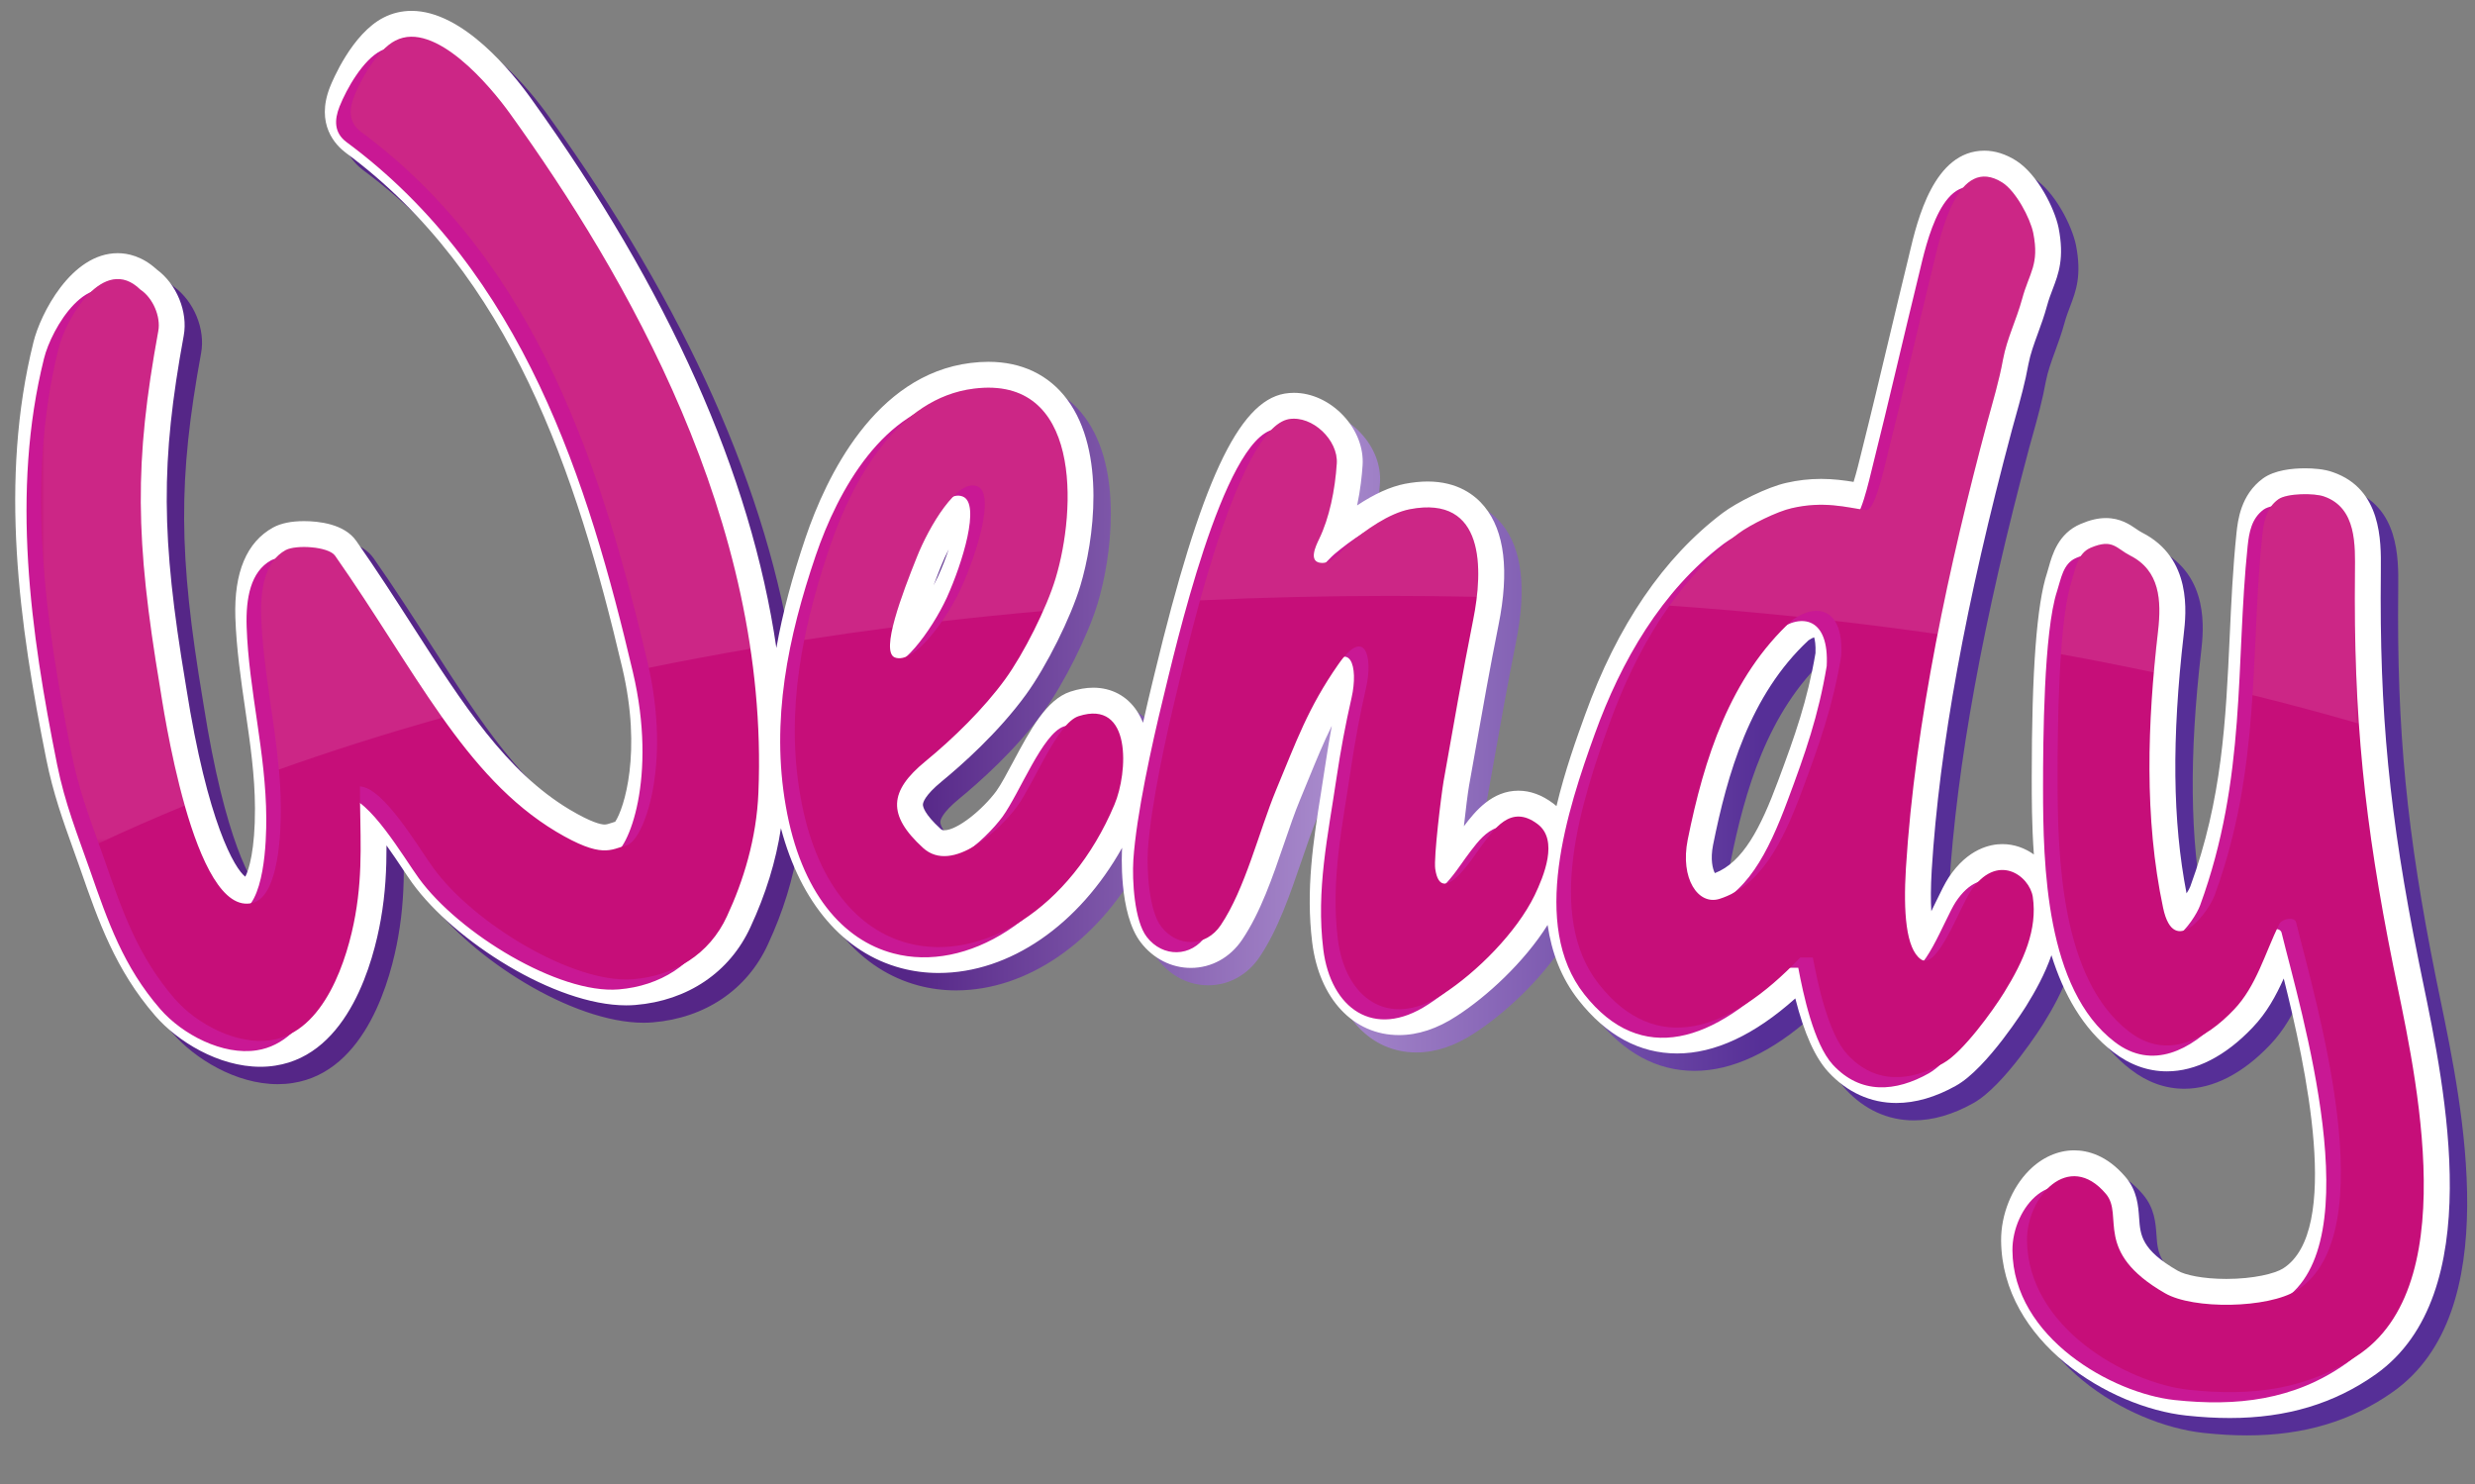
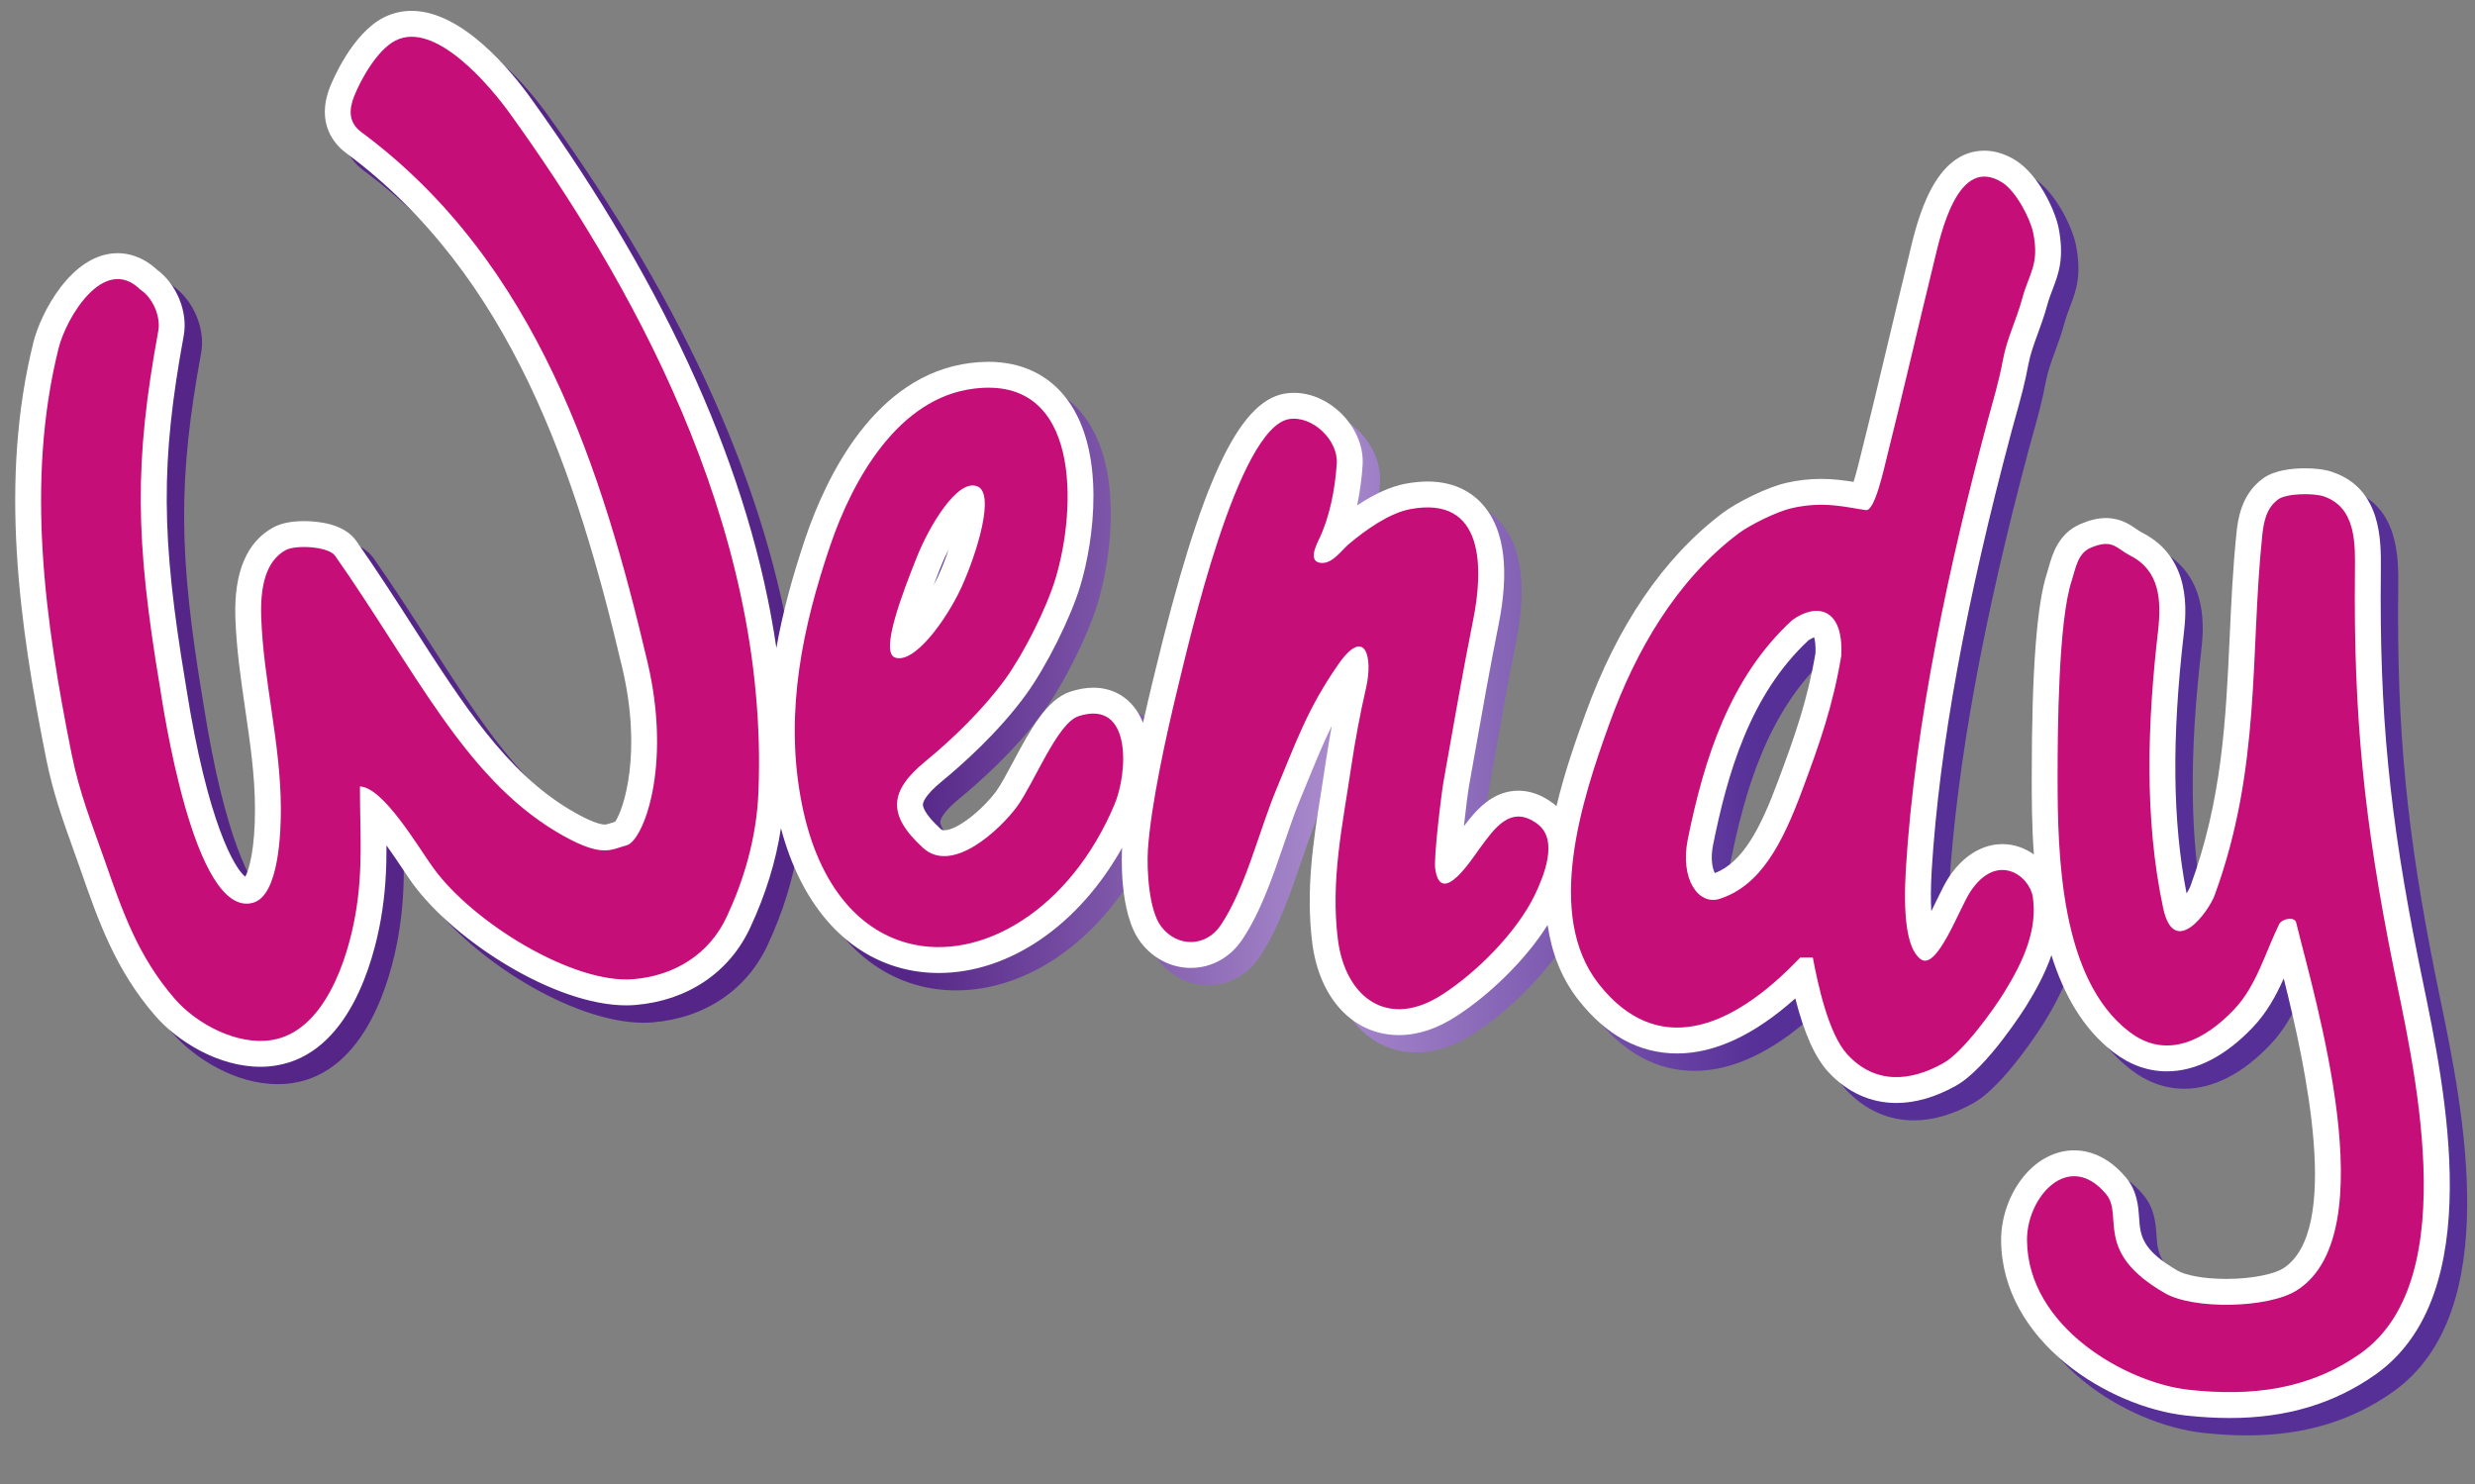
<svg xmlns="http://www.w3.org/2000/svg" width="527" height="316" viewBox="0 0 527 316" fill="none">
  <rect x="0" y="0" width="527" height="316" fill="#808080" stroke="none" />
  <g clip-path="url(#clip0_114_386)">
    <path d="M85.423 7.42C78.635 10.85 74.444 21.026 73.987 22.18C70.811 30.194 75.207 34.631 77.287 36.202C112.488 62.23 126.404 104.3 136.199 145.893C140.452 163.911 136.567 175.913 134.695 178.675C134.492 178.736 134.287 178.803 134.087 178.871C133.189 179.164 132.836 179.271 132.44 179.271C131.659 179.271 129.641 178.849 124.955 176.06C111.465 167.967 102.316 153.719 91.717 137.232C87.916 131.313 83.985 125.193 79.572 118.895C77.012 115.219 71.493 114.668 68.427 114.668C65.743 114.668 63.559 115.105 61.872 116.016C56.22 119.124 53.505 125.573 53.815 135.179C54.043 141.887 55 148.44 55.927 154.784C56.977 161.975 57.967 168.767 57.992 175.791C58.023 184.64 56.712 188.927 55.929 190.379C53.68 188.659 47.907 178.992 43.339 150.008L43.204 149.163C37.977 117.955 37.896 102.049 42.823 75.171C43.757 70.115 41.299 64.162 37.076 61.081C33.975 58.228 30.868 57.612 28.771 57.612C18.833 57.612 12.288 70.609 10.832 76.52C3.476 105.987 7.795 136.652 13.561 165.408C15.009 172.585 17.101 178.412 19.316 184.579C19.792 185.905 20.28 187.263 20.817 188.797C24.649 199.803 28.265 210.193 36.751 219.983C41.445 225.395 50.189 230.853 59.144 230.853C60.235 230.853 61.315 230.769 62.327 230.608C78.072 228.203 83.272 208.085 84.773 199.557C85.791 193.839 86.007 188.767 86.003 183.719C87.316 185.545 88.484 187.305 89.212 188.391C90.093 189.716 90.877 190.883 91.505 191.751C100.423 204.033 121.799 217.773 137.055 217.773C137.713 217.773 138.355 217.745 138.988 217.692C150.157 216.776 159.096 210.716 163.5 201.111C166.755 194.116 168.927 187.063 169.991 180.057C174.168 195.881 183.307 206.615 195.615 209.857C198.179 210.539 200.851 210.883 203.563 210.883C218.704 210.883 233.444 200.631 242.633 184.223C242.632 184.247 242.632 184.275 242.629 184.299C242.593 184.867 241.816 198.192 246.621 204.393C249.263 207.827 253.143 209.8 257.261 209.8C261.644 209.8 265.637 207.603 268.199 203.783C272.111 197.981 274.671 190.497 277.151 183.255C278.293 179.915 279.369 176.759 280.505 174.021C281.155 172.461 281.765 170.984 282.347 169.553C284.067 165.36 285.536 161.779 287.283 158.248C286.807 160.872 286.359 163.539 285.939 166.341C285.637 168.423 285.307 170.479 284.981 172.513C283.373 182.615 281.709 193.065 283.101 204.375C284.605 216.357 291.861 224.103 301.593 224.103C305.636 224.103 309.773 222.735 313.872 220.044C320.247 215.935 328.199 208.659 333.235 200.653C334.084 206.448 336.103 211.941 339.827 216.664C345.763 224.197 352.823 228.017 360.811 228.017C368.824 228.017 377.267 224.08 385.975 216.297C387.889 223.813 390.176 228.876 393.023 231.984C397.015 236.289 402.016 238.561 407.491 238.561C411.565 238.561 415.848 237.321 420.199 234.879C426.839 231.183 435.06 218.039 435.133 217.919C437.079 214.783 439.119 211.132 440.515 207.099C443.06 215.255 447.151 222.737 453.727 227.759C457.231 230.459 461.06 231.827 465.113 231.827C471.245 231.827 477.556 228.597 483.343 222.5C486.372 219.343 488.327 215.724 489.975 212.055C494.593 230.435 502.387 265.859 489.815 273.811C488.117 274.868 483.613 276.027 477.745 276.027C472.675 276.027 468.927 275.163 467.42 274.285C459.655 269.825 459.44 266.688 459.184 263.063C459.005 260.477 458.787 257.267 456.319 254.36C452.331 249.635 448.151 248.645 445.351 248.645C441.903 248.645 438.487 250.163 435.743 252.935C432.039 256.657 429.764 262.367 429.797 267.837C429.979 289.401 452.807 303.344 469.223 305.115C472.523 305.469 475.555 305.64 478.492 305.64C490.591 305.64 500.773 302.583 509.645 296.284C533.417 279.311 524.405 235.857 519.561 212.517C519.245 210.995 518.955 209.579 518.695 208.283C512.44 177.211 510.34 155.563 510.649 125.556L510.653 124.84C510.705 118.907 510.815 107.856 500.499 104.264C498.616 103.564 496.215 103.42 494.527 103.42C491.807 103.42 488.051 103.787 485.556 105.573C480.793 109.06 480.199 114.561 479.915 117.225C479.148 124.651 478.796 132.065 478.472 139.239C477.644 157.063 476.873 173.901 470.096 192.424C469.955 192.808 469.656 193.352 469.283 193.927C466.299 178.561 466.12 160.951 468.688 138.731C469.193 134.304 470.54 122.537 459.795 117.096C459.305 116.844 458.911 116.567 458.543 116.312C457.211 115.397 455.191 114.012 452.119 114.012C450.444 114.012 448.723 114.412 446.723 115.272C441.965 117.287 440.689 121.816 439.927 124.513C439.811 124.92 439.703 125.321 439.589 125.675C437.384 132.321 436.319 146.567 436.319 169.236C436.319 173.597 436.319 179.36 436.773 185.647C434.892 184.299 432.603 183.44 430.061 183.44C427.549 183.44 422.732 184.361 418.632 190.556C417.815 191.805 416.965 193.565 415.975 195.601C415.697 196.183 415.337 196.921 414.936 197.723C414.809 195.591 414.795 192.743 415.023 188.951C416.649 162.789 422.249 132.081 432.137 95.118L432.871 92.487C433.88 88.847 434.929 85.084 435.615 81.235C436.031 79.066 436.804 76.956 437.615 74.732C438.289 72.888 438.983 70.978 439.579 68.808C439.948 67.452 440.372 66.334 440.789 65.246C442.025 62.002 443.304 58.65 442.029 52.178C441.179 48.074 437.581 40.849 433.041 37.938C430.795 36.514 428.508 35.789 426.233 35.789C415.475 35.789 411.968 50.545 410.285 57.642L410.111 58.391C408.68 64.223 407.284 70.092 405.885 75.968C404.021 83.796 402.157 91.638 400.205 99.427L399.903 100.64C399.637 101.736 399.003 104.345 398.383 106.313C396.408 105.993 394.089 105.675 391.473 105.675C388.951 105.675 386.5 105.959 384.053 106.52C380.044 107.401 373.469 110.693 370.499 112.943C357.911 122.448 348.063 136.907 341.215 155.896C339.424 160.857 336.939 167.732 335.121 175.339C334.889 175.139 334.651 174.947 334.403 174.759C332.021 172.971 329.54 172.064 327.025 172.064C321.433 172.064 317.849 176.373 315.408 179.637C315.783 176.168 316.231 172.615 316.505 170.995L317.765 163.941C319.344 155.013 320.977 145.791 322.793 136.74C325.095 125.291 324.083 116.819 319.792 111.573C317.8 109.133 314.081 106.231 307.675 106.231C306.175 106.231 304.556 106.4 302.855 106.723C299.761 107.331 296.359 108.871 292.675 111.32C293.387 107.948 293.699 104.875 293.839 102.796C294.088 99.12 292.611 95.278 289.783 92.249C286.873 89.135 283.023 87.348 279.211 87.348C278.556 87.348 277.889 87.403 277.209 87.52C267.349 89.248 259.335 106.52 249.544 147.137L249.048 149.195C248.479 151.537 247.792 154.427 247.084 157.607C246.736 156.716 246.304 155.869 245.783 155.085C243.672 151.895 240.372 150.132 236.5 150.132C234.969 150.132 233.337 150.412 231.615 150.971C226.517 152.664 223.099 159.061 219.477 165.835C218.119 168.371 216.836 170.773 215.851 172.148C212.939 176.085 207.572 180.492 204.763 180.492C204.415 180.492 204.229 180.419 203.984 180.192C200.449 176.964 200.211 175.412 200.219 175.009C200.231 174.623 200.549 173.108 204.229 170.087C208.393 166.668 216.272 159.719 222.187 151.572C226.529 145.591 231.715 135.205 233.743 128.427C236.604 118.955 239.239 99.939 230.959 88.785C227.048 83.524 221.247 80.744 214.171 80.744C212.955 80.744 211.673 80.828 210.393 80.988C189.968 83.5 179.613 105.319 175.257 118.109C172.379 126.587 170.304 134.36 169.017 141.672C163.609 104.715 146.137 65.524 116.836 24.772C112.807 19.135 102.251 6.016 91.339 6.016C89.235 6.016 87.235 6.496 85.423 7.42ZM205.712 120.671C205.076 122.527 204.307 124.497 203.409 126.48C203.113 127.12 202.807 127.744 202.481 128.363C202.933 127.164 203.444 125.869 204.009 124.453C204.527 123.133 205.105 121.863 205.712 120.671ZM368.467 183.604C371.491 168.579 376.28 151.672 388.793 140.039C389.277 139.707 389.689 139.517 389.987 139.404C390.16 139.991 390.343 141.068 390.273 142.78C388.565 152.813 385.889 160.401 382.3 170.005C378.552 180.095 374.801 187.311 368.851 189.617C368.387 188.767 367.844 186.715 368.467 183.604Z" fill="url(#paint0_linear_114_386)" />
    <mask id="mask0_114_386" style="mask-type:luminance" maskUnits="userSpaceOnUse" x="-20" y="-35" width="568" height="378">
      <path d="M-19.176 -35H547.754V342.953H-19.176V-35Z" fill="white" />
    </mask>
    <g mask="url(#mask0_114_386)">
      <path fill-rule="evenodd" clip-rule="evenodd" d="M202.008 116.97C201.405 118.159 200.824 119.431 200.305 120.751C199.741 122.167 199.233 123.461 198.779 124.659C199.104 124.042 199.413 123.417 199.705 122.778C200.605 120.795 201.376 118.823 202.008 116.97ZM385.089 136.335C372.577 147.969 367.791 164.877 364.764 179.901C364.143 183.013 364.685 185.063 365.147 185.915C371.097 183.607 374.851 176.39 378.596 166.302C382.187 156.695 384.86 149.111 386.569 139.078C386.639 137.365 386.459 136.287 386.281 135.702C385.988 135.814 385.573 136.005 385.089 136.335ZM474.789 301.937C471.853 301.937 468.817 301.766 465.52 301.411C449.104 299.642 426.274 285.698 426.094 264.133C426.061 258.662 428.337 252.954 432.039 249.231C434.784 246.459 438.2 244.943 441.649 244.943C444.447 244.943 448.629 245.933 452.617 250.658C455.084 253.563 455.301 256.775 455.484 259.361C455.737 262.987 455.951 266.123 463.717 270.585C465.224 271.461 468.974 272.323 474.042 272.323C479.913 272.323 484.414 271.167 486.11 270.11C498.682 262.157 490.892 226.733 486.273 208.351C484.624 212.025 482.67 215.639 479.641 218.797C473.856 224.894 467.54 228.123 461.41 228.123C457.361 228.123 453.526 226.754 450.025 224.054C443.449 219.034 439.359 211.551 436.811 203.395C435.415 207.43 433.378 211.081 431.432 214.215C431.358 214.335 423.138 227.481 416.496 231.175C412.148 233.619 407.863 234.859 403.788 234.859C398.311 234.859 393.313 232.585 389.322 228.279C386.476 225.173 384.186 220.113 382.272 212.595C373.566 220.379 365.12 224.315 357.109 224.315C349.118 224.315 342.056 220.495 336.122 212.959C332.402 208.239 330.384 202.746 329.532 196.95C324.496 204.955 316.543 212.233 310.168 216.341C306.075 219.031 301.929 220.401 297.889 220.401C288.157 220.401 280.901 212.654 279.403 200.671C278.007 189.362 279.671 178.914 281.279 168.811C281.605 166.775 281.933 164.722 282.235 162.638C282.655 159.837 283.101 157.17 283.579 154.547C281.832 158.077 280.365 161.659 278.644 165.851C278.063 167.282 277.455 168.758 276.805 170.318C275.667 173.055 274.592 176.214 273.446 179.554C270.966 186.794 268.408 194.279 264.496 200.081C261.933 203.899 257.942 206.098 253.556 206.098C249.437 206.098 245.561 204.123 242.919 200.69C238.112 194.49 238.892 181.163 238.926 180.597C238.926 180.571 238.927 180.547 238.929 180.519C229.741 196.93 214.999 207.178 199.861 207.178C197.148 207.178 194.476 206.835 191.916 206.157C179.608 202.911 170.468 192.178 166.284 176.354C165.224 183.359 163.051 190.413 159.795 197.409C155.395 207.013 146.455 213.073 135.284 213.991C134.652 214.043 134.009 214.07 133.352 214.07C118.096 214.07 96.721 200.331 87.804 188.05C87.172 187.179 86.393 186.013 85.509 184.687C84.782 183.602 83.611 181.843 82.3 180.018C82.305 185.063 82.088 190.135 81.072 195.854C79.568 204.383 74.369 224.498 58.627 226.903C57.614 227.066 56.536 227.15 55.44 227.15C46.484 227.15 37.742 221.694 33.047 216.279C24.564 206.493 20.947 196.099 17.116 185.097C16.577 183.559 16.092 182.203 15.613 180.877C13.4 174.71 11.308 168.883 9.863 161.706C4.093 132.949 -0.227 102.285 7.132 72.817C8.585 66.907 15.13 53.91 25.067 53.91C27.163 53.91 30.272 54.526 33.372 57.379C37.599 60.458 40.053 66.411 39.121 71.467C34.193 98.349 34.275 114.251 39.502 145.461L39.637 146.305C44.205 175.289 49.981 184.955 52.228 186.677C53.007 185.223 54.321 180.937 54.292 172.089C54.267 165.063 53.272 158.274 52.225 151.082C51.296 144.738 50.343 138.185 50.112 131.475C49.806 121.87 52.517 115.421 58.168 112.313C59.856 111.403 62.038 110.965 64.727 110.965C67.788 110.965 73.308 111.515 75.869 115.19C80.281 121.491 84.215 127.611 88.014 133.53C98.611 150.017 107.765 164.265 121.252 172.358C125.939 175.147 127.959 175.567 128.739 175.567C129.136 175.567 129.484 175.461 130.384 175.167C130.585 175.101 130.788 175.033 130.992 174.971C132.865 172.211 136.748 160.209 132.497 142.191C122.703 100.597 108.785 58.527 73.585 32.498C71.502 30.927 67.106 26.49 70.281 18.477C70.741 17.325 74.933 7.147 81.72 3.718C83.536 2.793 85.532 2.314 87.638 2.314C98.546 2.314 109.105 15.431 113.137 21.069C142.433 61.821 159.907 101.011 165.313 137.971C166.603 130.657 168.676 122.885 171.552 114.407C175.911 101.615 186.267 79.798 206.691 77.284C207.972 77.124 209.251 77.042 210.473 77.042C217.544 77.042 223.348 79.82 227.256 85.083C235.539 96.237 232.901 115.253 230.039 124.723C228.011 131.502 222.827 141.889 218.484 147.87C212.569 156.017 204.695 162.966 200.528 166.386C196.848 169.406 196.529 170.919 196.517 171.307C196.508 171.709 196.748 173.262 200.281 176.491C200.528 176.717 200.712 176.787 201.059 176.787C203.872 176.787 209.236 172.382 212.148 168.446C213.136 167.07 214.42 164.667 215.773 162.131C219.395 155.361 222.811 148.961 227.913 147.269C229.636 146.71 231.267 146.431 232.795 146.431C236.673 146.431 239.969 148.191 242.08 151.382C242.6 152.167 243.032 153.014 243.383 153.905C244.089 150.723 244.777 147.834 245.344 145.491L245.843 143.435C255.632 102.818 263.648 85.544 273.505 83.817C274.188 83.699 274.851 83.646 275.505 83.646C279.319 83.646 283.172 85.434 286.081 88.547C288.907 91.574 290.387 95.419 290.135 99.093C289.999 101.171 289.685 104.246 288.972 107.618C292.657 105.168 296.057 103.627 299.151 103.019C300.856 102.697 302.473 102.529 303.975 102.529C310.379 102.529 314.096 105.43 316.088 107.87C320.381 113.115 321.39 121.587 319.088 133.038C317.274 142.089 315.641 151.311 314.063 160.237L312.807 167.291C312.528 168.913 312.08 172.465 311.705 175.934C314.148 172.67 317.729 168.362 323.319 168.362C325.839 168.362 328.318 169.269 330.7 171.057C330.948 171.245 331.184 171.435 331.421 171.635C333.236 164.03 335.72 157.154 337.513 152.194C344.361 133.203 354.209 118.745 366.794 109.239C369.766 106.991 376.341 103.699 380.352 102.818C382.797 102.257 385.248 101.973 387.772 101.973C390.388 101.973 392.705 102.291 394.681 102.611C395.301 100.642 395.933 98.034 396.199 96.938L396.5 95.723C398.455 87.934 400.316 80.094 402.183 72.264C403.583 66.39 404.977 60.519 406.41 54.688L406.584 53.939C408.269 46.842 411.772 32.084 422.532 32.084C424.809 32.084 427.095 32.81 429.339 34.235C433.876 37.147 437.476 44.371 438.327 48.474C439.605 54.946 438.321 58.298 437.088 61.544C436.67 62.631 436.244 63.751 435.874 65.106C435.282 67.274 434.588 69.186 433.913 71.028C433.101 73.254 432.328 75.362 431.913 77.531C431.227 81.383 430.178 85.144 429.162 88.784L428.433 91.414C418.545 128.378 412.947 159.085 411.32 185.247C411.093 189.041 411.105 191.889 411.235 194.021C411.633 193.219 411.994 192.479 412.272 191.898C413.26 189.862 414.113 188.102 414.926 186.851C419.03 180.659 423.852 179.737 426.36 179.737C428.9 179.737 431.19 180.597 433.072 181.946C432.617 175.657 432.617 169.894 432.617 165.531C432.617 142.862 433.68 128.618 435.885 121.973C435.999 121.618 436.107 121.217 436.223 120.81C436.985 118.113 438.26 113.585 443.018 111.569C445.021 110.71 446.741 110.31 448.416 110.31C451.488 110.31 453.508 111.694 454.841 112.61C455.209 112.863 455.602 113.142 456.093 113.393C466.836 118.834 465.493 130.602 464.984 135.027C462.417 157.247 462.596 174.859 465.58 190.225C465.955 189.649 466.252 189.106 466.392 188.722C473.17 170.199 473.941 153.359 474.769 135.537C475.097 128.362 475.44 120.947 476.211 113.522C476.496 110.858 477.089 105.358 481.856 101.87C484.347 100.082 488.104 99.718 490.824 99.718C492.514 99.718 494.916 99.862 496.794 100.562C507.11 104.154 507.006 115.203 506.95 121.137L506.948 121.854C506.636 151.861 508.74 173.507 514.993 204.581C515.249 205.877 515.54 207.293 515.857 208.814C520.705 232.154 529.714 275.609 505.94 292.582C497.072 298.881 486.888 301.937 474.789 301.937Z" fill="white" />
-       <path fill-rule="evenodd" clip-rule="evenodd" d="M134.757 143.098C140.057 165.542 133.794 181.277 130.339 182.161C126.89 183.073 125.107 185.083 115.317 179.254C95.727 167.498 85.337 144.914 68.249 120.51C66.877 118.543 59.951 118.118 57.726 119.307C53.349 121.721 52.322 127.383 52.517 133.463C52.982 147.141 56.641 160.298 56.699 174.242C56.713 178.823 56.415 192.865 50.765 194.402C38.058 197.919 31.461 151.417 30.969 148.545C25.666 116.878 25.473 100.626 30.602 72.643C31.157 69.637 29.485 65.621 26.781 63.834C18.999 56.219 10.945 69.937 9.373 76.325C2.285 104.711 6.491 134.539 12.158 162.787C13.833 171.086 16.45 177.57 19.163 185.307C22.986 196.289 26.281 205.818 34.107 214.845C38.827 220.285 47.447 224.783 54.691 223.639C65.991 221.905 70.905 206.37 72.547 197.061C74.278 187.313 73.522 179.374 73.543 169.633C78.547 169.821 85.951 182.561 89.158 186.977C97.694 198.739 118.99 211.714 131.73 210.673C140.471 209.957 147.974 205.385 151.699 197.251C155.125 189.889 158.003 180.789 158.389 170.89C160.785 113.078 129.974 60.415 105.554 26.447C101.315 20.519 89.543 6.49 81.102 10.811C77.321 12.722 73.815 18.871 72.303 22.675C71.19 25.489 71.095 28.227 73.757 30.238C111.475 58.126 125.298 102.934 134.757 143.098ZM204.261 84.929C188.17 86.905 178.475 104.238 173.669 118.353C167.782 135.691 164.095 153.383 167.326 171.693C170.553 190.182 179.567 200.193 190.226 203.005C205.762 207.126 224.767 195.881 234.191 173.507C237.086 166.698 237.971 150.966 226.543 154.673C222.013 156.169 217.181 168.742 213.475 173.89C209.878 178.759 199.73 188.411 193.463 182.731C185.745 175.686 186.223 170.623 193.933 164.299C199.903 159.395 206.358 153.091 210.927 146.807C214.845 141.41 219.765 131.658 221.662 125.305C226.139 110.503 227.142 82.042 204.261 84.929ZM271.351 91.414C260.411 93.329 250.117 138.669 247.597 148.966C245.279 158.485 241.957 173.519 241.322 183.118C241.055 187.397 241.517 196.065 244.181 199.499C247.589 203.929 253.683 203.865 256.827 199.178C262.054 191.413 264.962 179.214 268.617 170.37C272.942 160.019 275.37 152.95 281.866 143.635C287.526 135.507 289.298 141.934 287.787 148.581C286.457 154.394 285.465 159.761 284.587 165.611C282.765 177.979 280.199 189.477 281.767 202.159C283.331 214.674 292.522 221.461 304.081 213.886C311.409 209.163 319.849 200.666 323.673 192.797C325.603 188.757 328.839 181.039 324.287 177.634C318.546 173.314 315.013 178.729 312.033 182.731C310.527 184.767 303.718 195.539 302.505 187.202C302.142 184.817 303.778 171.487 304.283 168.497C306.342 156.975 308.295 145.578 310.586 134.121C312.721 123.53 313.209 107.525 297.111 110.598C292.603 111.483 287.657 115.045 284.154 117.978C282.537 119.347 280.723 122.087 278.401 122.047C275.307 121.983 277.102 118.353 277.754 116.991C279.954 112.491 281.166 106.511 281.537 100.891C281.877 95.875 276.311 90.586 271.351 91.414ZM463.002 298.106C476.206 299.521 488.485 298.189 499.641 290.271C521.983 274.317 510.415 227.399 506.485 207.838C500.317 177.15 498.022 154.741 498.329 123.987C498.373 118.435 498.762 110.33 491.778 107.897C489.727 107.135 483.841 107.174 482.006 108.494C479.427 110.375 478.899 113.338 478.591 116.263C475.985 141.321 478.406 165.593 468.475 192.755C467.263 196.133 459.839 206.545 457.487 195.487C453.422 176.33 454.166 155.977 456.407 136.571C457.158 129.999 456.793 123.67 450.479 120.471C447.478 118.933 446.777 116.802 442.069 118.807C439.261 119.997 438.853 123.286 438.01 125.867C435.171 134.453 435.025 157.871 435.025 167.703C435.025 184.239 435.594 210.643 450.282 221.863C458.322 228.051 466.607 223.433 472.565 217.154C477.333 212.182 479.157 205.177 482.211 198.929C482.793 197.798 485.485 197.251 485.818 198.611C489.833 215.059 504.998 264.89 485.951 276.934C479.818 280.799 463.89 281.034 457.878 277.531C442.461 268.681 449.239 261.023 445.307 256.385C437.37 246.987 428.439 257.049 428.507 266.259C428.653 284.85 449.798 296.679 463.002 298.106ZM380.215 206.061H382.901C383.945 211.574 386.173 222.25 390.263 226.713C396.195 233.121 403.657 232.505 410.713 228.537C414.822 226.254 421.239 217.393 423.651 213.483C427.826 206.739 430.763 200.081 429.738 193.142C429.037 188.633 422.127 183.449 416.435 192.046C414.101 195.602 409.337 208.913 405.897 206.433C402.721 204.15 402.161 196.385 402.721 187.078C404.658 155.869 411.983 122.178 420.022 92.139C421.233 87.679 422.582 83.234 423.402 78.679C424.261 74.163 426.203 70.427 427.461 65.839C429.002 60.145 431.173 58.569 429.833 51.771C429.163 48.542 426.107 42.867 423.277 41.058C413.722 34.977 410.127 52.05 408.655 58.171C405.315 71.797 402.161 85.591 398.741 99.238C397.991 102.207 396.081 111.094 394.189 110.793C390.039 110.207 385.235 108.801 378.423 110.375C375.382 111.039 369.507 113.923 367.013 115.806C353.834 125.763 345.157 140.798 339.594 156.239C333.718 172.475 325.727 196.991 337.349 211.726C349.441 227.067 365.026 222.046 380.215 206.061ZM187.437 142.167C184.278 140.935 189.09 128.373 192.081 120.899C194.706 114.239 200.811 103.978 205.013 105.734C208.829 107.258 204.949 119.887 201.606 127.255C198.366 134.277 191.477 143.706 187.437 142.167ZM378.523 134.209C383.685 130.466 389.515 131.574 388.957 141.841C387.183 152.431 384.406 160.367 380.659 170.39C376.435 181.762 371.787 190.793 363.03 193.573C358.499 194.987 354.609 189.278 356.261 180.985C359.735 163.757 365.242 146.378 378.523 134.209Z" fill="#C91894" />
      <path fill-rule="evenodd" clip-rule="evenodd" d="M137.861 140.926C143.161 163.371 136.897 179.104 133.441 179.988C129.993 180.9 128.21 182.91 118.417 177.08C98.83 165.326 88.439 142.742 71.349 118.338C69.982 116.372 63.054 115.946 60.826 117.135C56.449 119.548 55.425 125.211 55.617 131.291C56.081 144.967 59.745 158.124 59.801 172.07C59.815 176.651 59.517 190.69 53.866 192.228C41.161 195.747 34.565 149.244 34.069 146.371C28.767 114.706 28.573 98.452 33.703 70.469C34.257 67.463 32.587 63.448 29.881 61.661C22.101 54.047 14.046 67.764 12.477 74.152C5.387 102.538 9.594 132.366 15.261 160.615C16.935 168.912 19.553 175.396 22.267 183.135C26.089 194.118 29.385 203.646 37.207 212.672C41.927 218.112 50.547 222.611 57.79 221.466C69.094 219.731 74.007 204.198 75.653 194.888C77.379 185.14 76.625 177.202 76.645 167.46C81.65 167.65 89.054 180.388 92.261 184.804C100.794 196.567 122.095 209.542 134.833 208.5C143.571 207.784 151.078 203.212 154.801 195.078C158.23 187.716 161.102 178.618 161.489 168.718C163.886 110.906 133.075 58.244 108.654 24.275C104.417 18.347 92.646 4.318 84.207 8.638C80.421 10.55 76.918 16.698 75.405 20.504C74.291 23.316 74.195 26.058 76.859 28.067C114.573 55.953 128.399 100.762 137.861 140.926ZM207.362 82.755C191.27 84.731 181.577 102.064 176.771 116.18C170.882 133.519 167.198 151.212 170.427 169.52C173.655 188.008 182.669 198.019 193.326 200.831C208.862 204.955 227.87 193.71 237.295 171.335C240.189 164.526 241.074 148.792 229.645 152.5C225.115 153.998 220.281 166.57 216.577 171.719C212.978 176.586 202.833 186.238 196.563 180.56C188.847 173.514 189.325 168.451 197.031 162.126C203.006 157.224 209.455 150.919 214.029 144.634C217.949 139.238 222.865 129.486 224.767 123.132C229.239 108.33 230.245 79.868 207.362 82.755ZM274.457 89.242C263.515 91.157 253.219 136.496 250.699 146.794C248.382 156.311 245.059 171.346 244.423 180.946C244.158 185.224 244.619 193.894 247.282 197.328C250.69 201.756 256.785 201.69 259.927 197.006C265.155 189.239 268.062 177.042 271.721 168.196C276.042 157.846 278.473 150.778 284.966 141.463C290.626 133.334 292.402 139.762 290.887 146.41C289.555 152.222 288.565 157.587 287.689 163.44C285.866 175.807 283.301 187.302 284.867 199.988C286.434 212.504 295.623 219.288 307.186 211.714C314.507 206.992 322.947 198.495 326.774 190.624C328.706 186.583 331.939 178.866 327.387 175.46C321.649 171.14 318.115 176.558 315.134 180.56C313.631 182.595 306.818 193.367 305.606 185.028C305.242 182.646 306.878 169.315 307.385 166.323C309.443 154.803 311.395 143.404 313.687 131.95C315.822 121.356 316.307 105.352 300.211 108.426C295.706 109.311 290.761 112.872 287.258 115.806C285.637 117.175 283.826 119.915 281.501 119.874C278.409 119.811 280.203 116.18 280.855 114.819C283.054 110.32 284.267 104.339 284.638 98.719C284.978 93.703 279.414 88.413 274.457 89.242ZM466.103 295.934C479.305 297.348 491.587 296.018 502.743 288.099C525.086 272.143 513.515 225.227 509.587 205.667C503.417 174.978 501.123 152.57 501.434 121.814C501.473 116.263 501.862 108.158 494.878 105.724C492.827 104.963 486.943 105.002 485.11 106.322C482.527 108.204 482.003 111.166 481.691 114.091C479.083 139.148 481.507 163.42 471.578 190.583C470.366 193.96 462.942 204.374 460.591 193.314C456.522 174.158 457.267 153.804 459.507 134.398C460.261 127.827 459.897 121.499 453.579 118.299C450.578 116.76 449.879 114.63 445.17 116.635C442.363 117.826 441.954 121.114 441.113 123.694C438.275 132.28 438.122 155.699 438.122 165.531C438.122 182.066 438.694 208.471 453.383 219.69C461.423 225.879 469.706 221.26 475.667 214.982C480.435 210.008 482.261 203.006 485.313 196.758C485.895 195.624 488.587 195.078 488.921 196.439C492.93 212.888 508.101 262.718 489.051 274.762C482.921 278.628 466.99 278.86 460.982 275.358C445.563 266.507 452.341 258.851 448.41 254.215C440.473 244.815 431.543 254.878 431.61 264.087C431.755 282.678 452.901 294.51 466.103 295.934ZM383.317 203.89H386.005C387.046 209.4 389.275 220.078 393.37 224.54C399.301 230.948 406.757 230.332 413.818 226.363C417.925 224.083 424.339 215.22 426.75 211.312C430.927 204.567 433.862 197.908 432.841 190.968C432.137 186.46 425.226 181.276 419.539 189.875C417.203 193.43 412.439 206.739 408.999 204.26C405.821 201.979 405.263 194.212 405.821 184.904C407.762 153.695 415.083 120.007 423.123 89.966C424.337 85.505 425.683 81.061 426.505 76.507C427.363 71.991 429.302 68.255 430.563 63.667C432.105 57.972 434.277 56.396 432.933 49.599C432.263 46.37 429.21 40.695 426.377 38.884C416.823 32.804 413.229 49.877 411.757 55.998C408.415 69.624 405.263 83.419 401.841 97.067C401.094 100.035 399.185 108.922 397.291 108.62C393.139 108.035 388.338 106.628 381.525 108.204C378.485 108.867 372.607 111.75 370.115 113.634C356.937 123.591 348.258 138.626 342.698 154.067C336.821 170.302 328.827 194.819 340.451 209.555C352.542 224.895 368.126 219.874 383.317 203.89ZM190.539 139.995C187.379 138.763 192.191 126.2 195.182 118.728C197.806 112.067 203.913 101.806 208.115 103.564C211.93 105.084 208.051 117.715 204.709 125.083C201.467 132.104 194.577 141.534 190.539 139.995ZM381.626 132.035C386.787 128.294 392.617 129.402 392.057 139.67C390.283 150.258 387.505 158.194 383.762 168.218C379.539 179.588 374.889 188.619 366.131 191.399C361.602 192.815 357.711 187.107 359.361 178.812C362.835 161.583 368.342 144.204 381.626 132.035Z" fill="#C60E79" />
      <mask id="mask1_114_386" style="mask-type:luminance" maskUnits="userSpaceOnUse" x="8" y="7" width="495" height="173">
-         <path d="M8.748 7.825H502.272V179.579H8.748V7.825Z" fill="white" />
+         <path d="M8.748 7.825H502.272H8.748V7.825Z" fill="white" />
      </mask>
      <g mask="url(#mask1_114_386)">
        <g opacity="0.1">
          <path d="M382.715 131.328C385.792 129.533 388.93 129.528 390.686 132.2C398.071 133.047 405.37 133.992 412.572 135.029C415.586 119.621 419.267 104.373 423.124 89.967C424.338 85.505 425.684 81.063 426.506 76.507C427.363 71.992 429.302 68.255 430.564 63.667C432.104 57.972 434.276 56.396 432.932 49.599C432.263 46.369 429.21 40.695 426.376 38.884C416.823 32.804 413.23 49.877 411.756 55.997C408.415 69.624 405.263 83.419 401.842 97.067C401.094 100.035 399.186 108.921 397.292 108.621C393.139 108.036 388.339 106.628 381.524 108.205C378.484 108.868 372.607 111.749 370.116 113.635C364.439 117.921 359.603 123.156 355.484 128.955C364.675 129.601 373.756 130.393 382.715 131.328Z" fill="white" />
          <path d="M296.01 126.883C302.201 126.883 308.35 126.952 314.461 127.081C315.61 117.121 313.982 105.799 300.21 108.425C295.705 109.311 290.76 112.872 287.258 115.805C285.637 117.175 283.825 119.915 281.501 119.875C278.409 119.811 280.204 116.18 280.856 114.819C283.054 110.32 284.266 104.339 284.638 98.719C284.978 93.703 279.414 88.413 274.457 89.241C267.145 90.523 260.122 111.191 255.517 127.839C268.821 127.208 282.332 126.883 296.01 126.883Z" fill="white" />
-           <path d="M502.272 154.082C501.573 143.922 501.316 133.467 501.433 121.814C501.472 116.263 501.861 108.158 494.877 105.723C492.827 104.963 486.943 105.002 485.111 106.322C482.527 108.204 482.004 111.164 481.691 114.091C480.512 125.446 480.36 136.638 479.629 148.01C487.344 149.918 494.897 151.946 502.272 154.082Z" fill="white" />
          <path d="M458.617 143.188C458.876 140.243 459.172 137.31 459.508 134.398C460.26 127.827 459.897 121.498 453.58 118.299C450.579 116.76 449.879 114.63 445.171 116.635C442.364 117.826 441.955 121.112 441.113 123.694C439.979 127.128 439.272 132.936 438.836 139.296C445.527 140.512 452.123 141.811 458.617 143.188Z" fill="white" />
-           <path d="M20.999 179.579C26.91 176.804 33.03 174.122 39.343 171.531C36.075 160.035 34.315 147.802 34.07 146.371C28.767 114.706 28.574 98.452 33.703 70.47C34.256 67.463 32.587 63.447 29.88 61.662C22.1 54.047 14.046 67.764 12.476 74.152C5.387 102.538 9.594 132.366 15.26 160.614C16.674 167.612 18.756 173.323 20.999 179.579Z" fill="white" />
          <path d="M59.389 163.859C70.503 159.895 82.123 156.206 94.203 152.811C86.927 142.562 79.992 130.684 71.349 118.336C69.981 116.372 63.055 115.944 60.825 117.135C56.449 119.548 55.424 125.211 55.617 131.291C55.992 142.255 58.416 152.887 59.389 163.859Z" fill="white" />
          <path d="M190.074 133.578C191.132 129.033 193.456 123.037 195.182 118.727C197.806 112.067 203.913 101.806 208.116 103.563C211.93 105.085 208.05 117.715 204.709 125.082C203.65 127.383 202.193 129.941 200.577 132.289C207.673 131.467 214.856 130.737 222.113 130.098C223.216 127.595 224.156 125.186 224.768 123.133C229.24 108.33 230.245 79.869 207.362 82.755C191.269 84.731 181.577 102.065 176.772 116.181C174.517 122.817 172.588 129.505 171.244 136.259C177.448 135.295 183.726 134.401 190.074 133.578Z" fill="white" />
          <path d="M76.859 28.067C114.573 55.953 128.399 100.762 137.861 140.926C137.962 141.355 138.051 141.778 138.142 142.203C145.243 140.75 152.461 139.392 159.787 138.132C153.017 92.586 128.685 52.14 108.654 24.275C104.417 18.347 92.646 4.318 84.207 8.638C80.421 10.55 76.918 16.698 75.405 20.504C74.291 23.316 74.195 26.058 76.859 28.067Z" fill="white" />
        </g>
      </g>
    </g>
  </g>
  <defs>
    <linearGradient id="paint0_linear_114_386" x1="193.805" y1="155.828" x2="375.245" y2="155.828" gradientUnits="userSpaceOnUse">
      <stop stop-color="#552687" />
      <stop offset="0.49" stop-color="#A88ACC" />
      <stop offset="1" stop-color="#562F97" />
    </linearGradient>
    <clipPath id="clip0_114_386">
      <rect width="526" height="316" fill="white" transform="translate(0.965)" />
    </clipPath>
  </defs>
</svg>